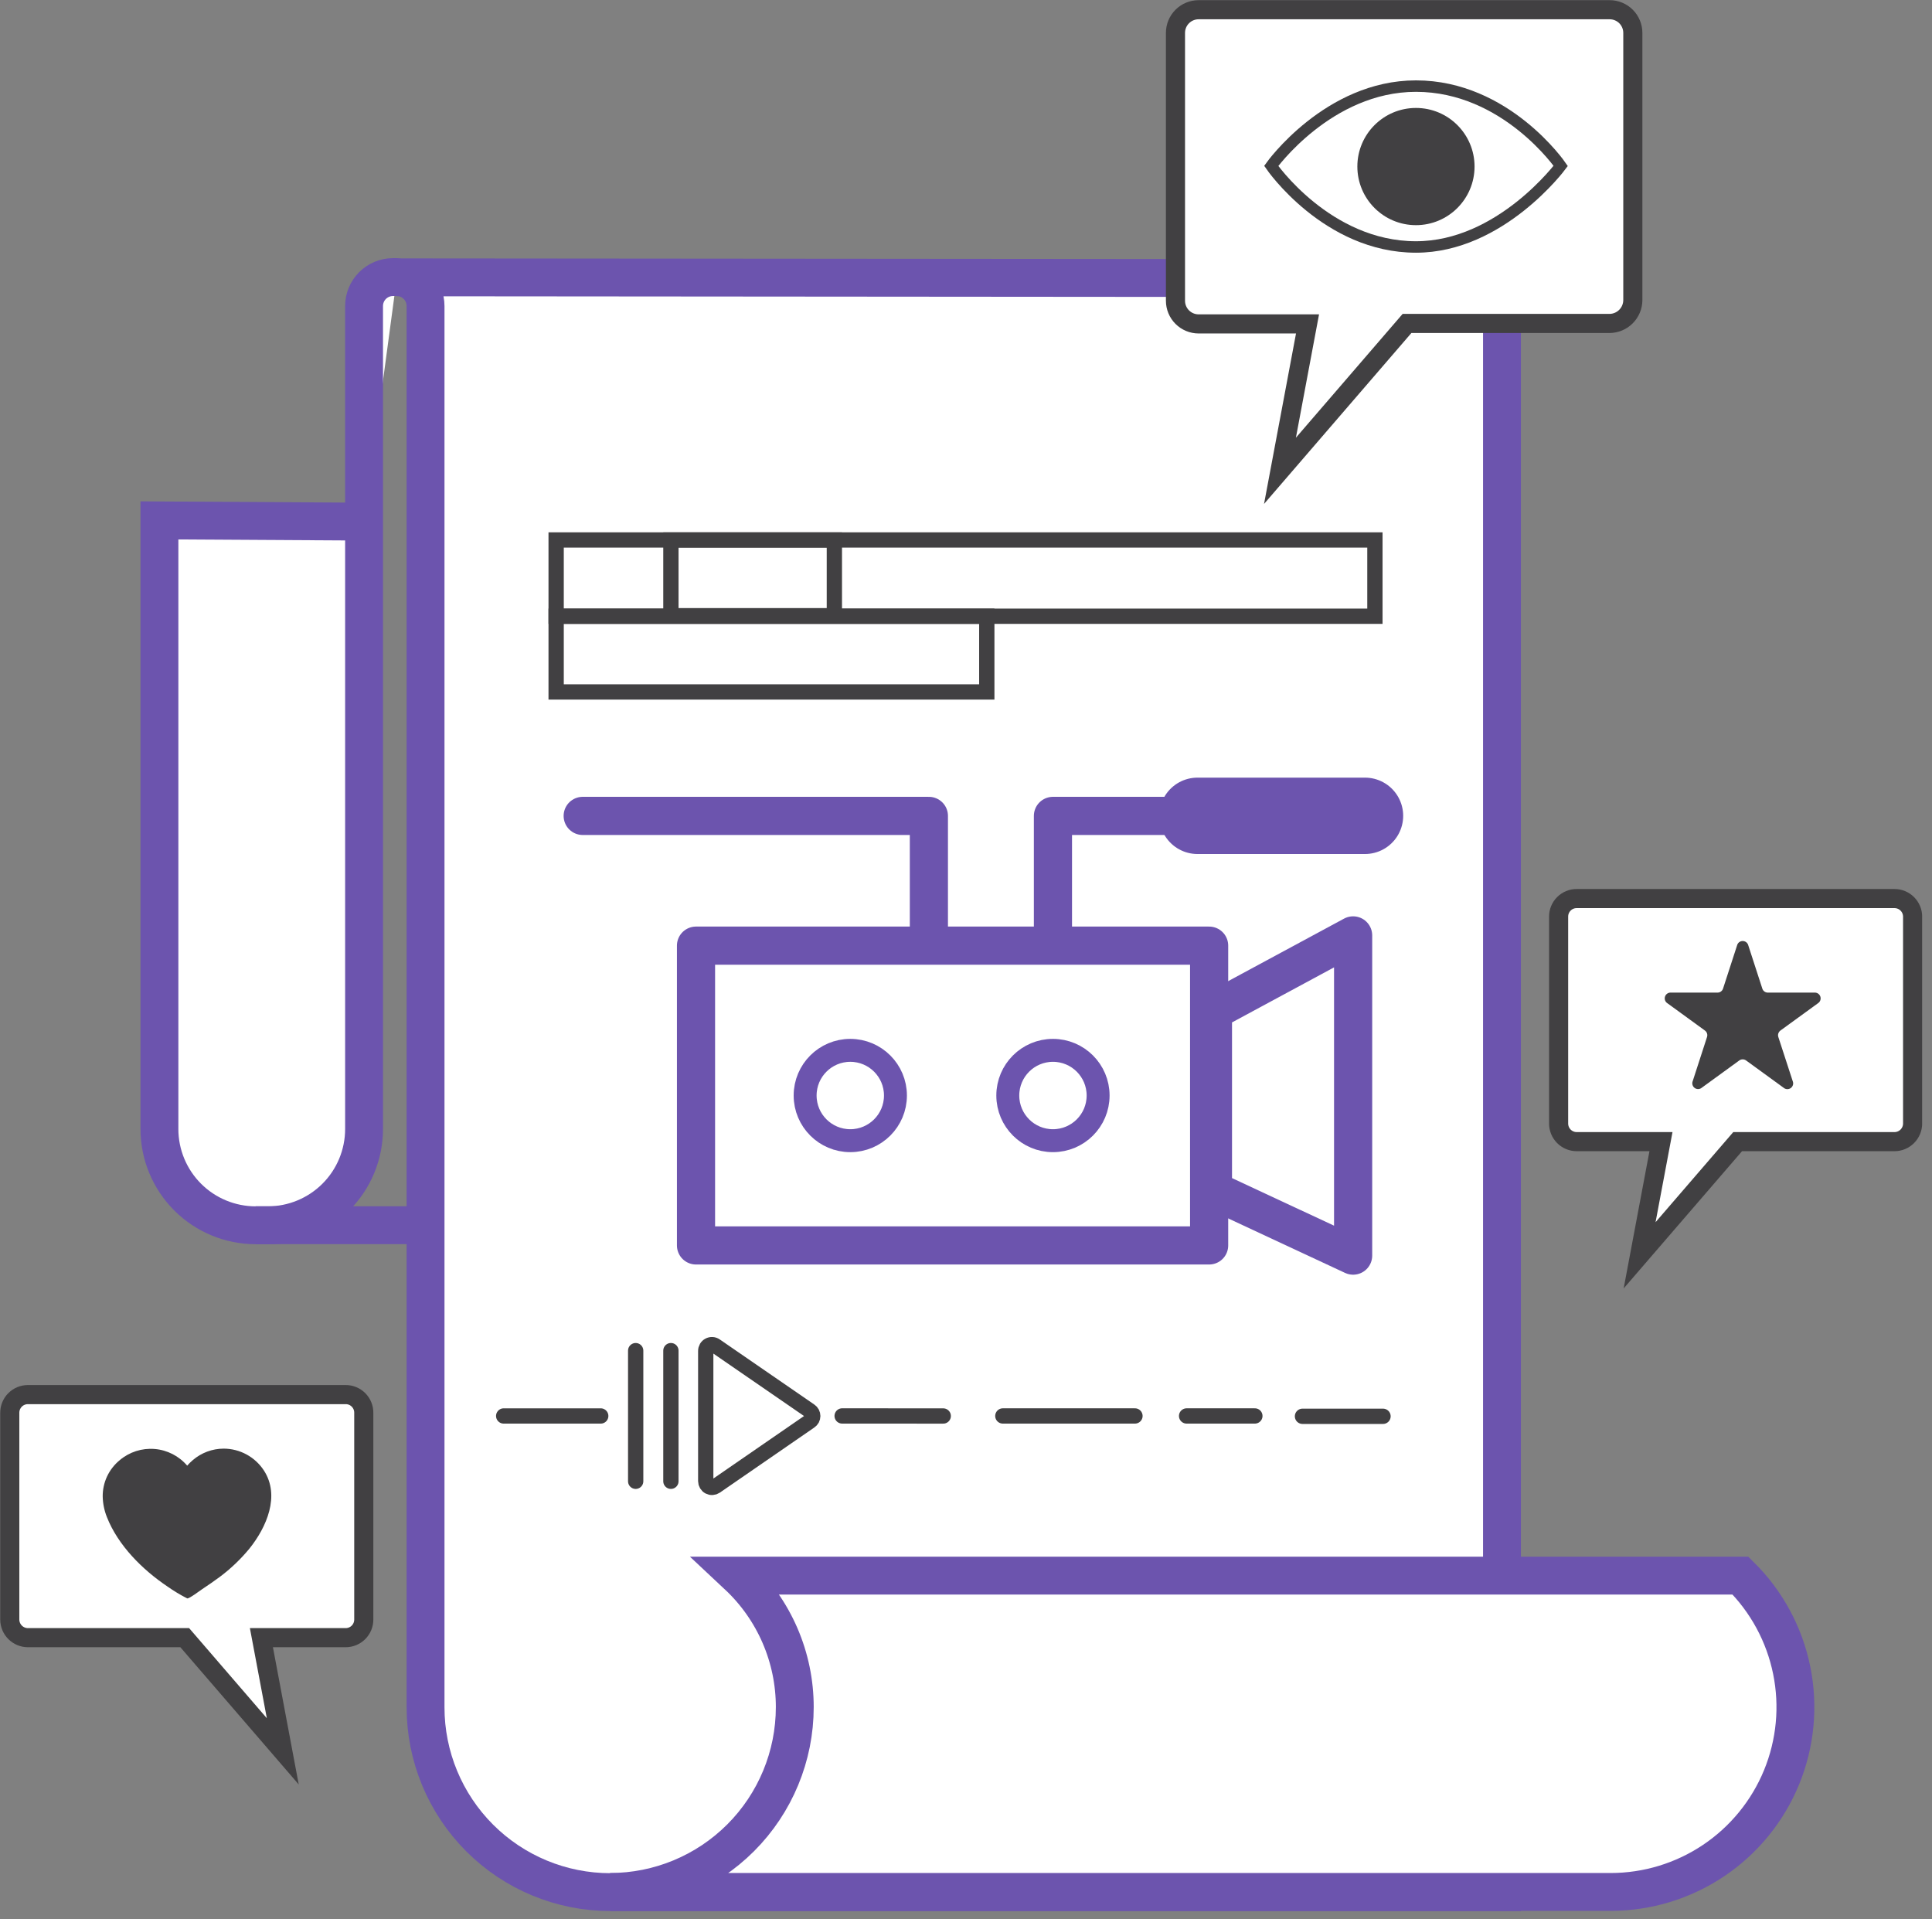
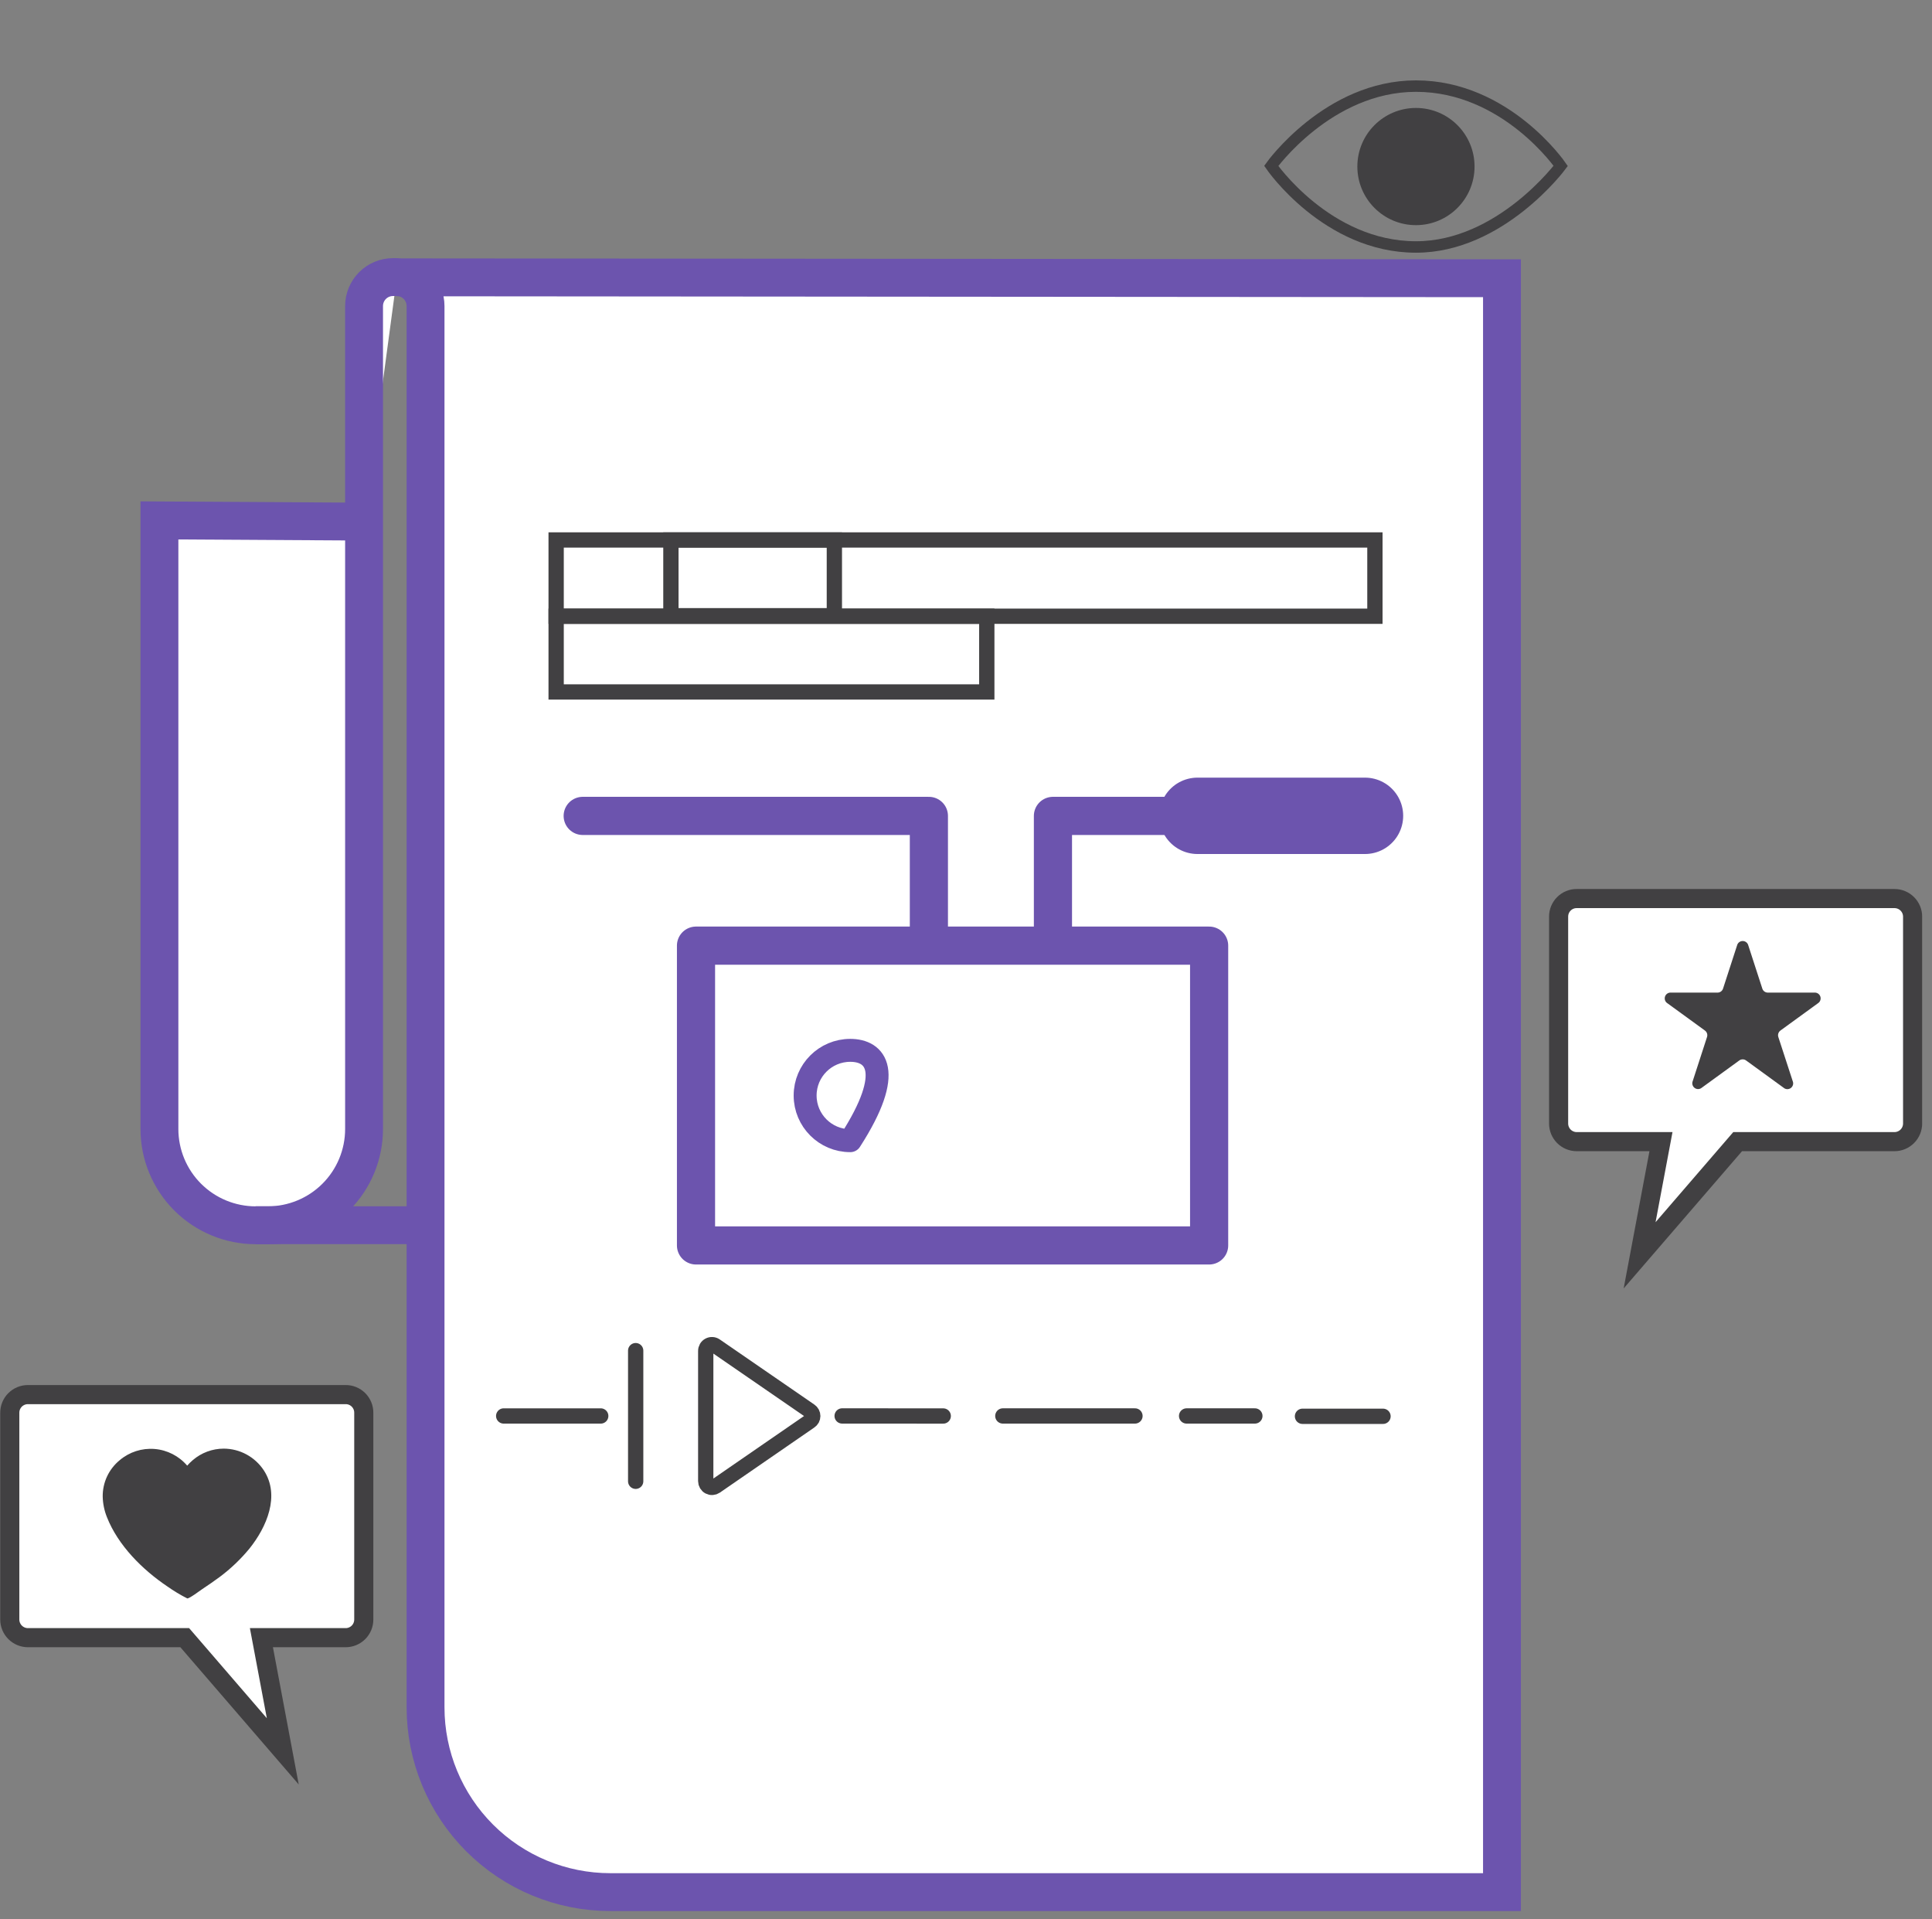
<svg xmlns="http://www.w3.org/2000/svg" width="147" height="146" viewBox="0 0 147 146" fill="none">
  <rect x="0" y="0" width="147" height="146" fill="#808080" stroke="none" />
  <g clip-path="url(#clip0_310_52)">
    <path d="M27.7 39.685L12.131 39.593V85.903C12.133 87.844 12.905 89.705 14.278 91.077C15.651 92.449 17.512 93.22 19.453 93.221H20.373C22.315 93.221 24.177 92.45 25.551 91.078C26.925 89.706 27.698 87.845 27.7 85.903V23.284C27.7 22.7 27.932 22.139 28.345 21.726C28.758 21.313 29.318 21.081 29.903 21.081H30.176C30.76 21.081 31.32 21.313 31.733 21.726C32.146 22.139 32.379 22.7 32.379 23.284V129.897C32.379 133.625 33.86 137.201 36.496 139.837C39.132 142.474 42.708 143.955 46.437 143.955H114.281V21.169L30.198 21.099" fill="white" />
    <path d="M27.7 39.685L12.131 39.593V85.904C12.133 87.844 12.905 89.705 14.278 91.077C15.651 92.449 17.512 93.22 19.453 93.221H20.373C22.315 93.221 24.177 92.45 25.551 91.078C26.925 89.706 27.698 87.845 27.7 85.904V23.284C27.7 22.7 27.932 22.139 28.345 21.726C28.758 21.313 29.318 21.081 29.903 21.081H30.176C30.76 21.081 31.32 21.313 31.733 21.726C32.146 22.139 32.379 22.7 32.379 23.284V129.897C32.379 133.625 33.86 137.201 36.496 139.837C39.132 142.474 42.708 143.955 46.437 143.955H114.281V21.169L30.198 21.099" stroke="#6C54AE" stroke-width="2.881" stroke-miterlimit="10" />
    <path d="M32.393 93.216H19.449" stroke="#6C54AE" stroke-width="2.881" stroke-miterlimit="10" />
-     <path d="M102.955 71.167V95.529L92.289 90.556V76.921L102.955 71.167Z" stroke="#6C54AE" stroke-width="2.903" stroke-linecap="round" stroke-linejoin="round" />
    <path d="M91.999 71.946H52.957V94.754H91.999V71.946Z" stroke="#6C54AE" stroke-width="2.903" stroke-linecap="round" stroke-linejoin="round" />
-     <path d="M64.696 86.785C66.594 86.785 68.132 85.246 68.132 83.348C68.132 81.451 66.594 79.912 64.696 79.912C62.798 79.912 61.26 81.451 61.26 83.348C61.26 85.246 62.798 86.785 64.696 86.785Z" stroke="#6C54AE" stroke-width="1.745" stroke-linecap="round" stroke-linejoin="round" />
-     <path d="M80.116 86.785C82.014 86.785 83.552 85.246 83.552 83.348C83.552 81.451 82.014 79.912 80.116 79.912C78.218 79.912 76.68 81.451 76.68 83.348C76.68 85.246 78.218 86.785 80.116 86.785Z" stroke="#6C54AE" stroke-width="1.745" stroke-linecap="round" stroke-linejoin="round" />
+     <path d="M64.696 86.785C68.132 81.451 66.594 79.912 64.696 79.912C62.798 79.912 61.26 81.451 61.26 83.348C61.26 85.246 62.798 86.785 64.696 86.785Z" stroke="#6C54AE" stroke-width="1.745" stroke-linecap="round" stroke-linejoin="round" />
    <path d="M80.115 71.428V62.075H95.825" stroke="#6C54AE" stroke-width="2.903" stroke-linecap="round" stroke-linejoin="round" />
    <path d="M70.676 71.428V62.075H44.336" stroke="#6C54AE" stroke-width="2.903" stroke-linecap="round" stroke-linejoin="round" />
    <path d="M91.113 62.069H103.858" stroke="#6C54AE" stroke-width="5.811" stroke-miterlimit="10" stroke-linecap="round" />
    <path d="M63.484 41.082H51.047V46.844H63.484V41.082Z" stroke="#414042" stroke-width="1.163" stroke-miterlimit="10" stroke-linecap="round" />
    <path d="M61.632 107.341L54.442 102.39C54.371 102.339 54.287 102.309 54.2 102.303C54.113 102.297 54.026 102.316 53.949 102.357C53.872 102.397 53.807 102.458 53.763 102.533C53.719 102.609 53.696 102.694 53.697 102.782V112.69C53.697 112.776 53.721 112.861 53.766 112.935C53.811 113.009 53.875 113.07 53.951 113.11C54.028 113.15 54.114 113.169 54.201 113.164C54.287 113.159 54.37 113.131 54.442 113.082L61.632 108.125C61.696 108.082 61.749 108.024 61.786 107.956C61.822 107.887 61.841 107.811 61.841 107.733C61.841 107.656 61.822 107.579 61.786 107.511C61.749 107.443 61.696 107.384 61.632 107.341Z" stroke="#414042" stroke-width="1.163" stroke-miterlimit="10" stroke-linecap="round" />
    <path d="M48.367 102.759V112.698" stroke="#414042" stroke-width="1.163" stroke-miterlimit="10" stroke-linecap="round" />
-     <path d="M51.047 102.758V112.697" stroke="#414042" stroke-width="1.163" stroke-miterlimit="10" stroke-linecap="round" />
    <path d="M104.613 41.082H42.315V46.884H104.613V41.082Z" stroke="#414042" stroke-width="1.163" stroke-miterlimit="10" />
-     <path d="M124.237 2.502V22.846C124.231 23.312 124.043 23.757 123.714 24.086C123.385 24.416 122.94 24.603 122.474 24.609H107.055L97.389 35.821L99.486 24.644H91.2C90.732 24.644 90.284 24.458 89.954 24.128C89.623 23.797 89.438 23.349 89.438 22.882V2.502C89.438 2.035 89.623 1.586 89.954 1.256C90.284 0.925 90.732 0.74 91.2 0.74H122.479C122.945 0.741 123.392 0.927 123.722 1.257C124.051 1.588 124.237 2.035 124.237 2.502Z" fill="white" stroke="#414042" stroke-width="1.454" stroke-miterlimit="10" />
    <path d="M118.75 12.622C118.75 12.622 114.173 18.79 107.736 18.79C100.961 18.79 96.723 12.622 96.723 12.622C96.723 12.622 101.062 6.551 107.736 6.551C114.591 6.551 118.75 12.622 118.75 12.622Z" stroke="#414042" stroke-width="0.872" stroke-miterlimit="10" />
    <path d="M107.736 17.13C110.198 17.13 112.194 15.133 112.194 12.671C112.194 10.209 110.198 8.213 107.736 8.213C105.273 8.213 103.277 10.209 103.277 12.671C103.277 15.133 105.273 17.13 107.736 17.13Z" fill="#414042" />
    <path d="M145.525 69.743V85.479C145.524 85.844 145.378 86.195 145.12 86.453C144.862 86.711 144.512 86.857 144.146 86.858H132.212L124.753 95.506L126.379 86.858H119.964C119.599 86.857 119.25 86.711 118.992 86.453C118.735 86.194 118.59 85.844 118.59 85.479V69.743C118.589 69.562 118.623 69.382 118.692 69.215C118.761 69.047 118.862 68.895 118.99 68.767C119.117 68.638 119.269 68.537 119.437 68.468C119.604 68.398 119.783 68.363 119.964 68.364H144.146C144.512 68.364 144.863 68.509 145.121 68.768C145.38 69.026 145.525 69.377 145.525 69.743Z" fill="white" stroke="#414042" stroke-width="1.454" stroke-miterlimit="10" />
    <path d="M132.188 71.867L131.104 75.206C131.076 75.3 131.017 75.382 130.937 75.438C130.858 75.495 130.761 75.523 130.663 75.519H127.139C127.04 75.511 126.942 75.537 126.86 75.592C126.777 75.647 126.716 75.728 126.686 75.822C126.655 75.916 126.657 76.018 126.691 76.111C126.726 76.204 126.79 76.282 126.875 76.334L129.716 78.4C129.795 78.455 129.854 78.535 129.883 78.626C129.912 78.718 129.911 78.816 129.879 78.907L128.796 82.246C128.757 82.338 128.75 82.439 128.777 82.535C128.803 82.63 128.861 82.714 128.941 82.773C129.021 82.832 129.118 82.862 129.218 82.858C129.317 82.854 129.412 82.817 129.487 82.753L132.329 80.687C132.405 80.629 132.499 80.597 132.595 80.597C132.692 80.597 132.785 80.629 132.862 80.687L135.703 82.753C135.778 82.82 135.874 82.859 135.975 82.864C136.075 82.869 136.174 82.839 136.255 82.78C136.337 82.721 136.395 82.636 136.422 82.538C136.448 82.441 136.44 82.338 136.399 82.246L135.311 78.907C135.279 78.816 135.278 78.718 135.308 78.626C135.337 78.535 135.396 78.455 135.474 78.4L138.316 76.334C138.4 76.282 138.465 76.204 138.499 76.111C138.533 76.018 138.536 75.916 138.505 75.822C138.474 75.728 138.413 75.647 138.331 75.592C138.249 75.537 138.15 75.511 138.051 75.519H134.527C134.429 75.523 134.333 75.495 134.253 75.438C134.173 75.382 134.115 75.3 134.087 75.206L133.003 71.867C132.97 71.786 132.913 71.717 132.841 71.668C132.768 71.62 132.683 71.594 132.595 71.594C132.508 71.594 132.423 71.62 132.35 71.668C132.277 71.717 132.221 71.786 132.188 71.867Z" fill="#414042" />
    <path d="M0.744 107.481V123.222C0.746 123.586 0.892 123.934 1.149 124.192C1.407 124.449 1.755 124.595 2.119 124.597H14.057L21.516 133.245L19.89 124.597H26.3C26.665 124.597 27.015 124.452 27.274 124.195C27.532 123.937 27.678 123.587 27.679 123.222V107.481C27.68 107.3 27.645 107.121 27.576 106.953C27.506 106.786 27.405 106.633 27.277 106.505C27.149 106.377 26.996 106.275 26.829 106.206C26.661 106.137 26.482 106.102 26.3 106.103H2.119C1.754 106.104 1.404 106.25 1.146 106.508C0.889 106.766 0.744 107.117 0.744 107.481Z" fill="white" stroke="#414042" stroke-width="1.454" stroke-miterlimit="10" />
    <path d="M7.815 113.87C7.828 114.401 7.935 114.924 8.132 115.417C8.982 117.584 10.846 119.43 12.74 120.703C13.217 121.04 13.718 121.341 14.238 121.606C14.361 121.668 15.251 120.99 15.401 120.893C15.842 120.602 16.282 120.298 16.723 119.972C17.562 119.345 18.322 118.619 18.987 117.809C20.278 116.197 21.335 113.8 20.075 111.87C19.743 111.363 19.29 110.947 18.758 110.658C18.225 110.368 17.628 110.216 17.022 110.214C16.155 110.215 15.317 110.528 14.661 111.095C14.512 111.223 14.372 111.361 14.242 111.509C13.616 110.774 12.723 110.317 11.76 110.24C10.797 110.162 9.842 110.47 9.106 111.095C8.696 111.431 8.367 111.855 8.143 112.335C7.92 112.816 7.807 113.341 7.815 113.87Z" fill="#414042" />
    <path d="M38.324 107.729H45.708" stroke="#414042" stroke-width="1.163" stroke-miterlimit="10" stroke-linecap="round" />
    <path d="M64.076 107.727L71.768 107.731" stroke="#414042" stroke-width="1.163" stroke-miterlimit="10" stroke-linecap="round" />
    <path d="M76.303 107.728H86.356" stroke="#414042" stroke-width="1.163" stroke-miterlimit="10" stroke-linecap="round" />
    <path d="M90.285 107.728H95.479" stroke="#414042" stroke-width="1.163" stroke-miterlimit="10" stroke-linecap="round" />
    <path d="M99.102 107.754H105.23" stroke="#414042" stroke-width="1.163" stroke-miterlimit="10" stroke-linecap="round" />
    <path d="M75.082 46.883H42.315V52.645H75.082V46.883Z" stroke="#414042" stroke-width="1.163" stroke-miterlimit="10" />
-     <path d="M46.414 143.942H122.545C125.334 143.942 128.06 143.113 130.376 141.56C132.692 140.007 134.494 137.801 135.554 135.221C136.613 132.641 136.881 129.805 136.324 127.072C135.768 124.34 134.411 121.835 132.427 119.875H56.141C57.51 121.157 58.6 122.707 59.345 124.428C60.09 126.149 60.474 128.005 60.472 129.88C60.472 133.609 58.991 137.185 56.355 139.822C53.718 142.459 50.143 143.941 46.414 143.942Z" fill="white" stroke="#6C54AE" stroke-width="2.881" stroke-miterlimit="10" />
  </g>
  <defs>
    <clipPath id="clip0_310_52">
      <rect width="146.249" height="145.395" fill="white" />
    </clipPath>
  </defs>
</svg>